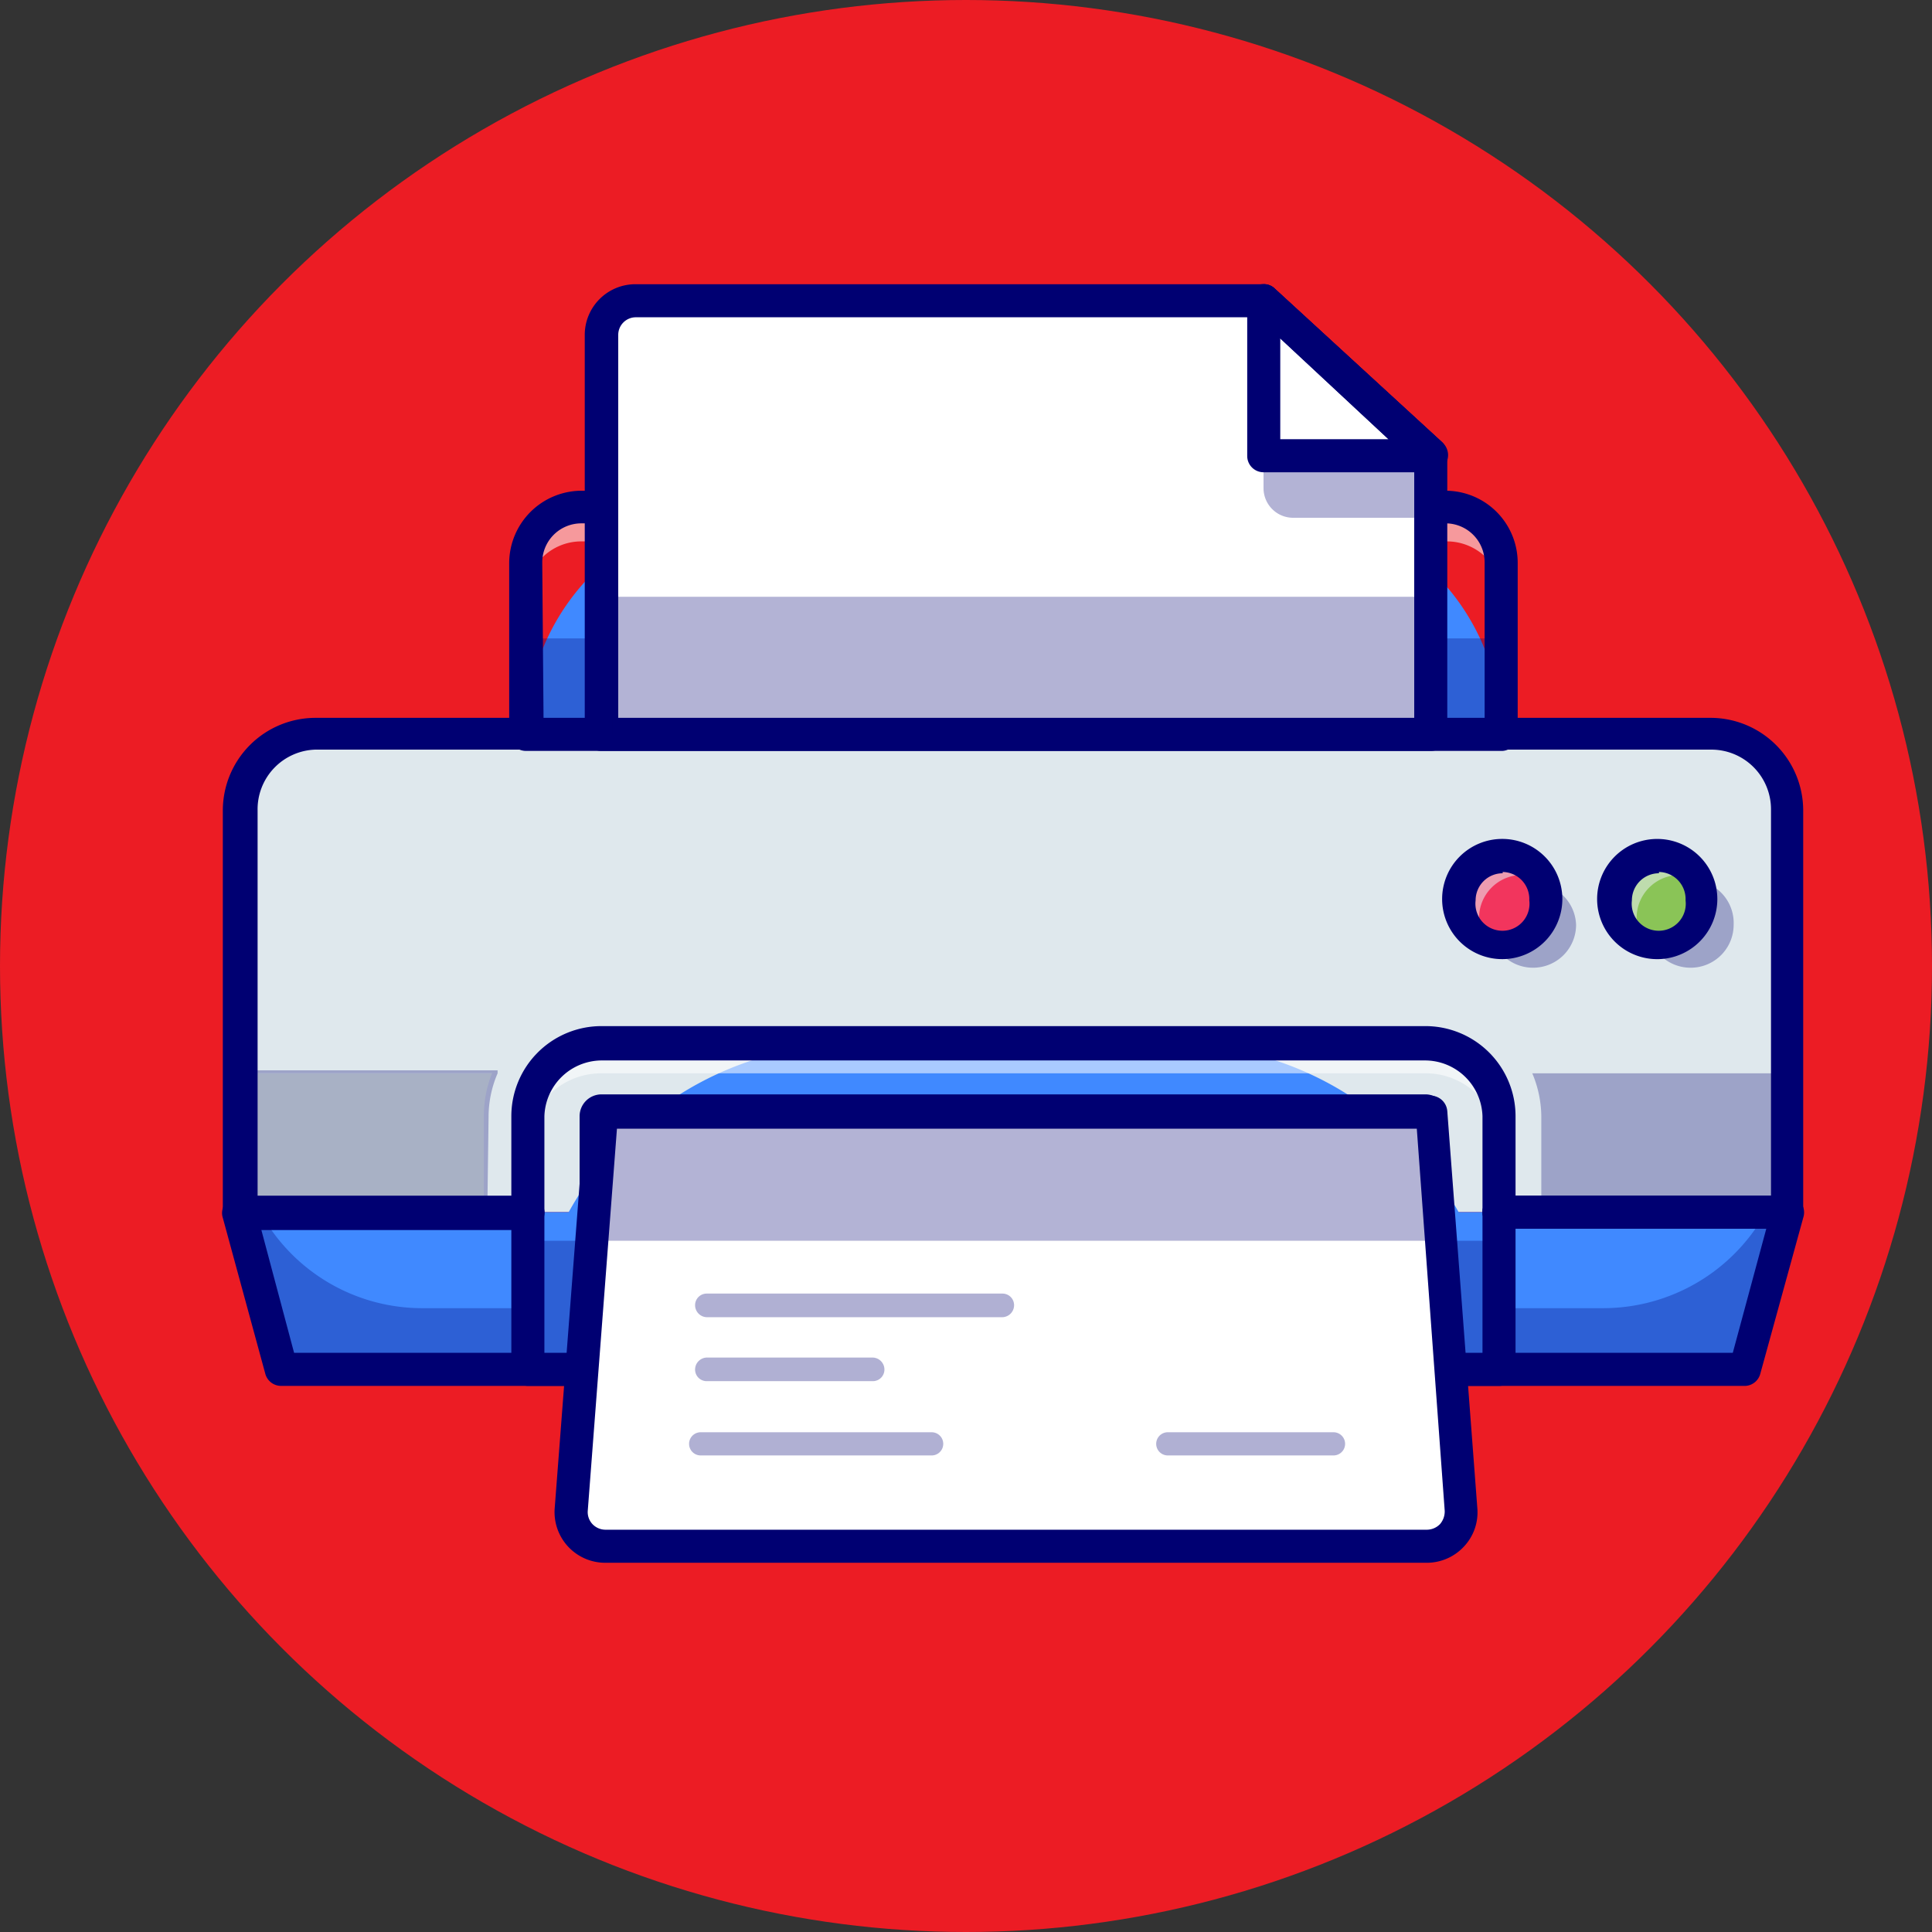
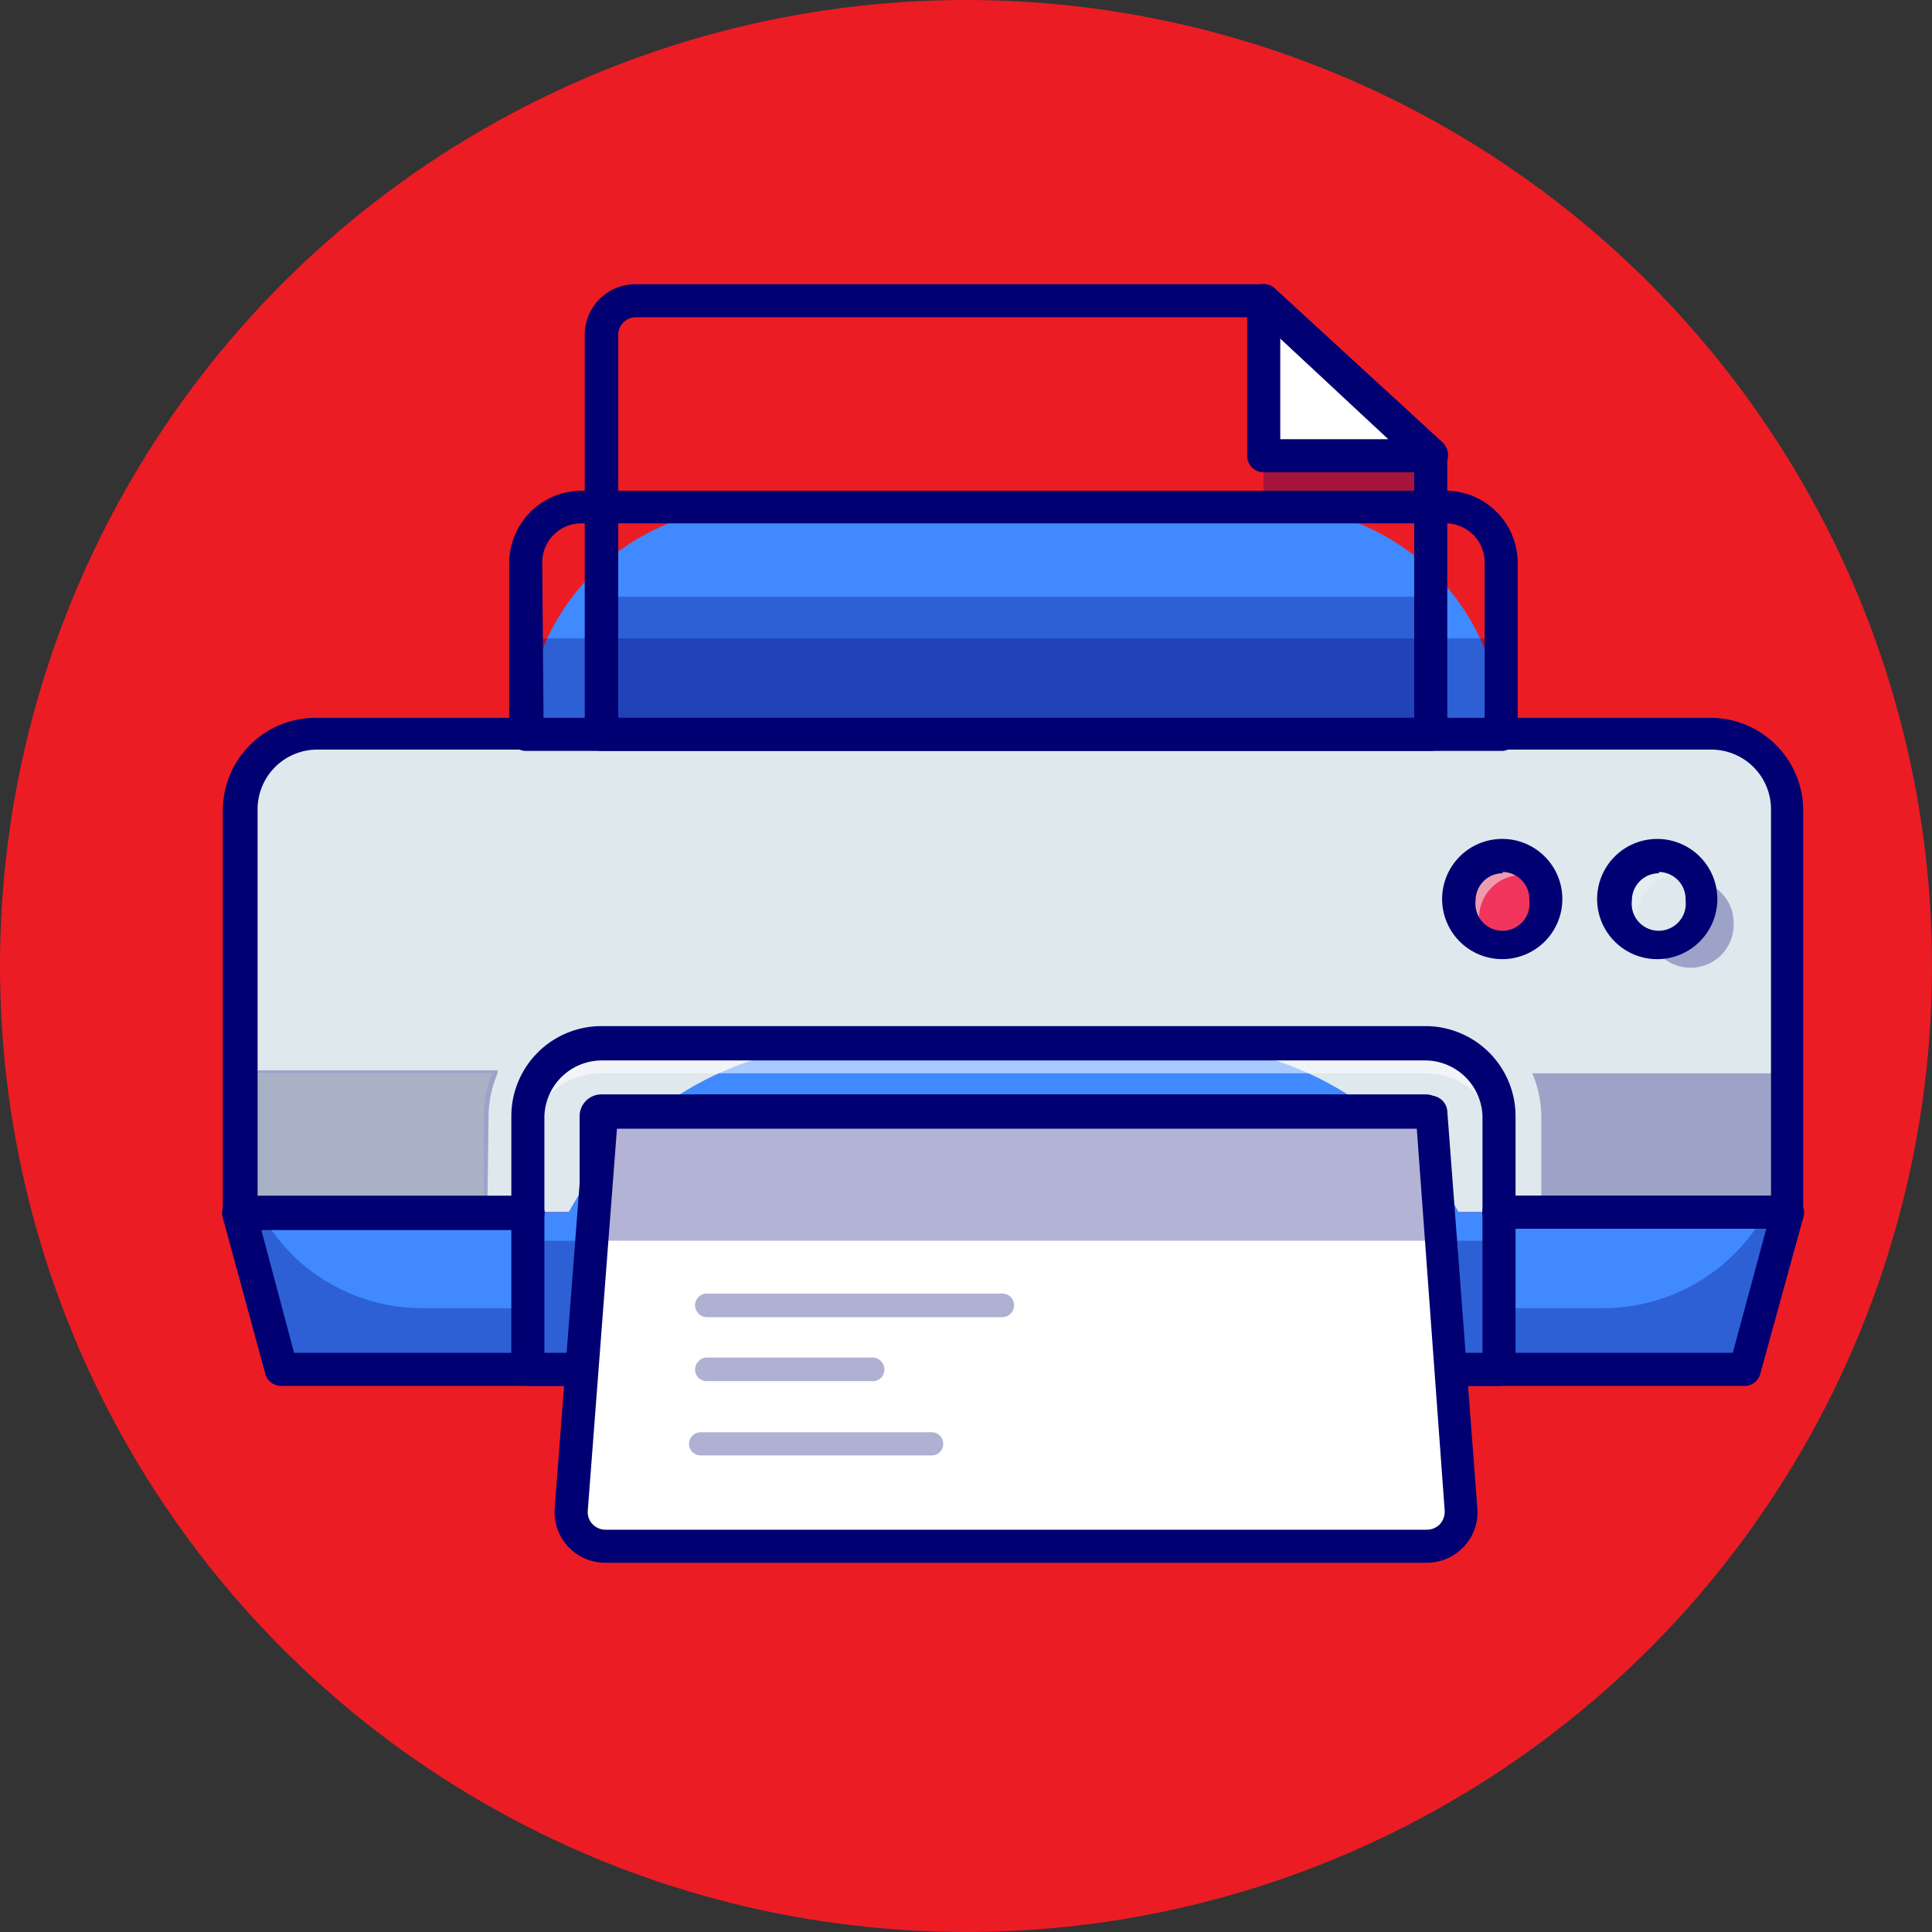
<svg xmlns="http://www.w3.org/2000/svg" id="Layer_1" data-name="Layer 1" viewBox="0 0 45 45">
  <rect x="0" y="0" width="45" height="45" fill="#333333" stroke="none" />
  <defs>
    <style>.cls-1{fill:#ec1c24;}.cls-2{fill:#dfe8ed;}.cls-3{fill:#000072;}.cls-4{opacity:0.3;}.cls-5{fill:#263069;}.cls-6{fill:#4089ff;}.cls-7{opacity:0.55;}.cls-8{fill:#fff;}.cls-9{fill:#f2355d;}.cls-10{fill:#8ac457;}.cls-11{fill:#e9f0f4;}.cls-12{opacity:0.31;}</style>
  </defs>
  <circle class="cls-1" cx="22.5" cy="22.5" r="22.5" />
  <path class="cls-2" d="M12.3,28.23H5.58V18.88a1.77,1.77,0,0,1,1.77-1.77H39.86a1.78,1.78,0,0,1,1.78,1.77v9.35H34.91" />
  <path class="cls-3" d="M41.68,28.27H34.91v-.08h6.68V18.88a1.73,1.73,0,0,0-1.73-1.73H7.35a1.74,1.74,0,0,0-1.73,1.73v9.31H12.3v.08H5.53V18.88a1.83,1.83,0,0,1,1.82-1.82H39.86a1.82,1.82,0,0,1,1.82,1.82Z" />
  <g class="cls-4">
    <path class="cls-5" d="M5.58,25h5.94A2.81,2.81,0,0,0,11.31,26v2.2H5.58Z" />
    <path class="cls-3" d="M11.35,28.27H5.53V24.93h6.06l0,.07a2.56,2.56,0,0,0-.21,1Zm-5.73-.08h5.65V26a2.67,2.67,0,0,1,.19-1H5.62Z" />
  </g>
  <g class="cls-4">
    <path class="cls-3" d="M41.64,25v3.25H35.9V26A2.63,2.63,0,0,0,35.69,25Z" />
  </g>
  <polyline class="cls-6" points="34.91 28.23 41.64 28.23 40.66 31.9 34.91 31.9 33.33 31.9 13.89 31.9 12.3 31.9 6.55 31.9 5.58 28.23 12.3 28.23" />
  <g class="cls-4">
    <path class="cls-3" d="M41.64,28.23l-1,3.67H6.55l-1-3.67h.51a4.3,4.3,0,0,0,3.78,2.24H37.34a4.33,4.33,0,0,0,3.79-2.24Z" />
  </g>
  <path class="cls-3" d="M41.64,28.62H34.91a.39.39,0,0,1-.38-.39.38.38,0,0,1,.38-.38h6.34v-9a1.39,1.39,0,0,0-1.39-1.39H7.35A1.39,1.39,0,0,0,6,18.88v9H12.3a.38.38,0,0,1,.38.38.39.39,0,0,1-.38.39H5.58a.39.39,0,0,1-.39-.39V18.88a2.16,2.16,0,0,1,2.16-2.16H39.86A2.16,2.16,0,0,1,42,18.88v9.35A.39.39,0,0,1,41.64,28.62Z" />
  <path class="cls-3" d="M40.66,32.28H6.55A.38.38,0,0,1,6.18,32l-1-3.67A.38.38,0,0,1,5.27,28a.37.37,0,0,1,.31-.15H12.3a.38.38,0,0,1,.38.38.39.39,0,0,1-.38.39H6.08l.77,2.89H40.36l.78-2.89H34.91a.39.39,0,0,1-.38-.39.38.38,0,0,1,.38-.38h6.73a.39.39,0,0,1,.37.48L41,32A.38.38,0,0,1,40.66,32.28Z" />
  <path class="cls-6" d="M19.88,24.32h7.46a7.58,7.58,0,0,1,7.58,7.58v0a0,0,0,0,1,0,0H12.3a0,0,0,0,1,0,0v0A7.58,7.58,0,0,1,19.88,24.32Z" />
  <g class="cls-7">
    <path class="cls-8" d="M34.91,26v.66A1.7,1.7,0,0,0,33.2,25H14a1.71,1.71,0,0,0-1.71,1.71V26A1.71,1.71,0,0,1,14,24.32H33.2A1.7,1.7,0,0,1,34.91,26Z" />
  </g>
  <g class="cls-4">
    <rect class="cls-3" x="12.3" y="28.9" width="22.61" height="3" />
  </g>
  <path class="cls-3" d="M34.91,32.28H12.3a.39.39,0,0,1-.39-.38V26a2.1,2.1,0,0,1,2.1-2.1H33.2A2.1,2.1,0,0,1,35.3,26V31.9A.38.38,0,0,1,34.91,32.28Zm-22.23-.77H34.53V26A1.34,1.34,0,0,0,33.2,24.7H14A1.34,1.34,0,0,0,12.68,26Z" />
  <path class="cls-3" d="M33.32,32.28H13.89a.39.39,0,0,1-.39-.38V26a.51.51,0,0,1,.51-.51H33.2a.51.51,0,0,1,.51.51V31.9A.38.38,0,0,1,33.32,32.28Zm-19-.77H32.94V26.29H14.27Z" />
  <path class="cls-8" d="M33.24,36H14.1a.79.79,0,0,1-.79-.85l.47-6.26.23-3H33.33l.22,3L34,35.16A.79.79,0,0,1,33.24,36Z" />
  <path class="cls-3" d="M33.24,36.4H14.1a1.18,1.18,0,0,1-1.18-1.27l.71-9.25a.38.38,0,0,1,.38-.36H33.32a.39.39,0,0,1,.39.36l.7,9.25a1.16,1.16,0,0,1-.31.89A1.18,1.18,0,0,1,33.24,36.4ZM14.37,26.29l-.68,8.9a.41.41,0,0,0,.11.31.42.42,0,0,0,.3.13H33.24a.43.43,0,0,0,.3-.13.45.45,0,0,0,.11-.31L33,26.29Z" />
  <path class="cls-6" d="M17.55,11.81H29.67a5.3,5.3,0,0,1,5.3,5.3v0a0,0,0,0,1,0,0H12.25a0,0,0,0,1,0,0v0A5.3,5.3,0,0,1,17.55,11.81Z" />
  <g class="cls-4">
    <rect class="cls-3" x="12.25" y="14.87" width="22.72" height="2.23" />
  </g>
  <g class="cls-7">
-     <path class="cls-8" d="M35,13.1v.8a1.3,1.3,0,0,0-1.3-1.29H13.54a1.29,1.29,0,0,0-1.29,1.29v-.8a1.29,1.29,0,0,1,1.29-1.29H33.67A1.3,1.3,0,0,1,35,13.1Z" />
-   </g>
+     </g>
  <path class="cls-3" d="M35,17.49H12.25a.39.39,0,0,1-.39-.38v-4a1.69,1.69,0,0,1,1.68-1.68H33.67a1.68,1.68,0,0,1,1.68,1.68v4A.38.38,0,0,1,35,17.49Zm-22.34-.77H34.58V13.1a.91.91,0,0,0-.91-.91H13.54a.91.91,0,0,0-.91.91Z" />
  <circle class="cls-9" cx="34.97" cy="20.94" r="1.01" />
  <path class="cls-3" d="M35,22a1.06,1.06,0,1,1,1.05-1A1.05,1.05,0,0,1,35,22Zm0-2a1,1,0,1,0,1,1A1,1,0,0,0,35,20Z" />
-   <circle class="cls-10" cx="38.64" cy="20.94" r="1.01" />
  <path class="cls-3" d="M38.64,22a1.06,1.06,0,1,1,1-1A1.05,1.05,0,0,1,38.64,22Zm0-2a1,1,0,0,0,0,1.94,1,1,0,1,0,0-1.94Z" />
  <g class="cls-4">
-     <path class="cls-3" d="M36.71,21.54a1,1,0,0,1-1,1,1,1,0,0,1-.93-.62L35,22a1,1,0,0,0,.93-1.4A1,1,0,0,1,36.71,21.54Z" />
-   </g>
+     </g>
  <g class="cls-4">
    <path class="cls-3" d="M40.38,21.54a1,1,0,0,1-1,1,1,1,0,0,1-.93-.62l.21,0a1,1,0,0,0,.93-1.4A1,1,0,0,1,40.38,21.54Z" />
  </g>
  <g class="cls-7">
    <path class="cls-11" d="M35.86,20.47a1,1,0,0,0-.41-.09,1,1,0,0,0-1,1,.94.94,0,0,0,.12.47A1,1,0,0,1,35,19.92,1,1,0,0,1,35.86,20.47Z" />
  </g>
  <g class="cls-7">
    <path class="cls-11" d="M39.53,20.47a.91.91,0,0,0-.41-.09,1,1,0,0,0-1,1,.94.94,0,0,0,.12.47,1,1,0,0,1,.42-1.94A1,1,0,0,1,39.53,20.47Z" />
  </g>
  <path class="cls-3" d="M35,22.34a1.4,1.4,0,1,1,1.39-1.4A1.4,1.4,0,0,1,35,22.34Zm0-2a.63.63,0,0,0-.63.63.63.63,0,1,0,1.25,0A.63.63,0,0,0,35,20.31Z" />
  <path class="cls-3" d="M38.64,22.34A1.4,1.4,0,1,1,40,20.94,1.4,1.4,0,0,1,38.64,22.34Zm0-2a.63.63,0,0,0-.63.63.63.63,0,1,0,1.25,0A.63.63,0,0,0,38.64,20.31Z" />
-   <path class="cls-8" d="M33.32,10.59v6.52H14V7.8a.8.8,0,0,1,.8-.8H29.43Z" />
  <g class="cls-4">
    <path class="cls-3" d="M33.32,12.06H30.11a.69.69,0,0,1-.68-.68V8.47l3.89,2Z" />
  </g>
  <path class="cls-3" d="M33.32,17.49H14a.38.38,0,0,1-.38-.38V7.8a1.18,1.18,0,0,1,1.18-1.18H29.43a.35.35,0,0,1,.26.1l3.9,3.58a.45.45,0,0,1,.12.29v6.52A.38.38,0,0,1,33.32,17.49ZM14.4,16.72H32.94v-6L29.28,7.39H14.81a.41.41,0,0,0-.41.41Z" />
  <polygon class="cls-8" points="33.33 10.59 29.43 10.59 29.43 7 33.33 10.59" />
  <path class="cls-3" d="M33.32,11H29.43a.38.38,0,0,1-.38-.38V7a.38.38,0,0,1,.23-.35.37.37,0,0,1,.41.07l3.9,3.58a.4.4,0,0,1,.09.43A.38.38,0,0,1,33.32,11Zm-3.5-.77h2.52L29.82,7.88Z" />
-   <path class="cls-3" d="M33.32,11a.39.39,0,0,1-.26-.1L29.17,7.28a.39.39,0,0,1,0-.54.37.37,0,0,1,.54,0l3.9,3.58a.39.39,0,0,1-.27.67Z" />
+   <path class="cls-3" d="M33.32,11a.39.39,0,0,1-.26-.1L29.17,7.28a.39.39,0,0,1,0-.54.37.37,0,0,1,.54,0l3.9,3.58a.39.39,0,0,1-.27.67" />
  <g class="cls-4">
    <polygon class="cls-3" points="33.55 28.9 13.78 28.9 14.01 25.91 33.33 25.91 33.55 28.9" />
  </g>
  <g class="cls-4">
    <rect class="cls-3" x="14.27" y="13.9" width="19.06" height="3.21" />
  </g>
  <g class="cls-12">
    <path class="cls-3" d="M21.7,33.9H16.32a.27.27,0,1,1,0-.54H21.7a.27.27,0,1,1,0,.54Z" />
    <path class="cls-3" d="M23.35,30.68H16.46a.28.28,0,0,1-.27-.28.27.27,0,0,1,.27-.27h6.89a.27.27,0,0,1,.27.27A.28.28,0,0,1,23.35,30.68Z" />
    <path class="cls-3" d="M20.33,32.17H16.46a.27.27,0,0,1-.27-.27.28.28,0,0,1,.27-.28h3.87a.28.28,0,0,1,.27.28A.27.27,0,0,1,20.33,32.17Z" />
-     <path class="cls-3" d="M31.06,33.9H27.2a.27.27,0,1,1,0-.54h3.86a.27.27,0,1,1,0,.54Z" />
  </g>
</svg>